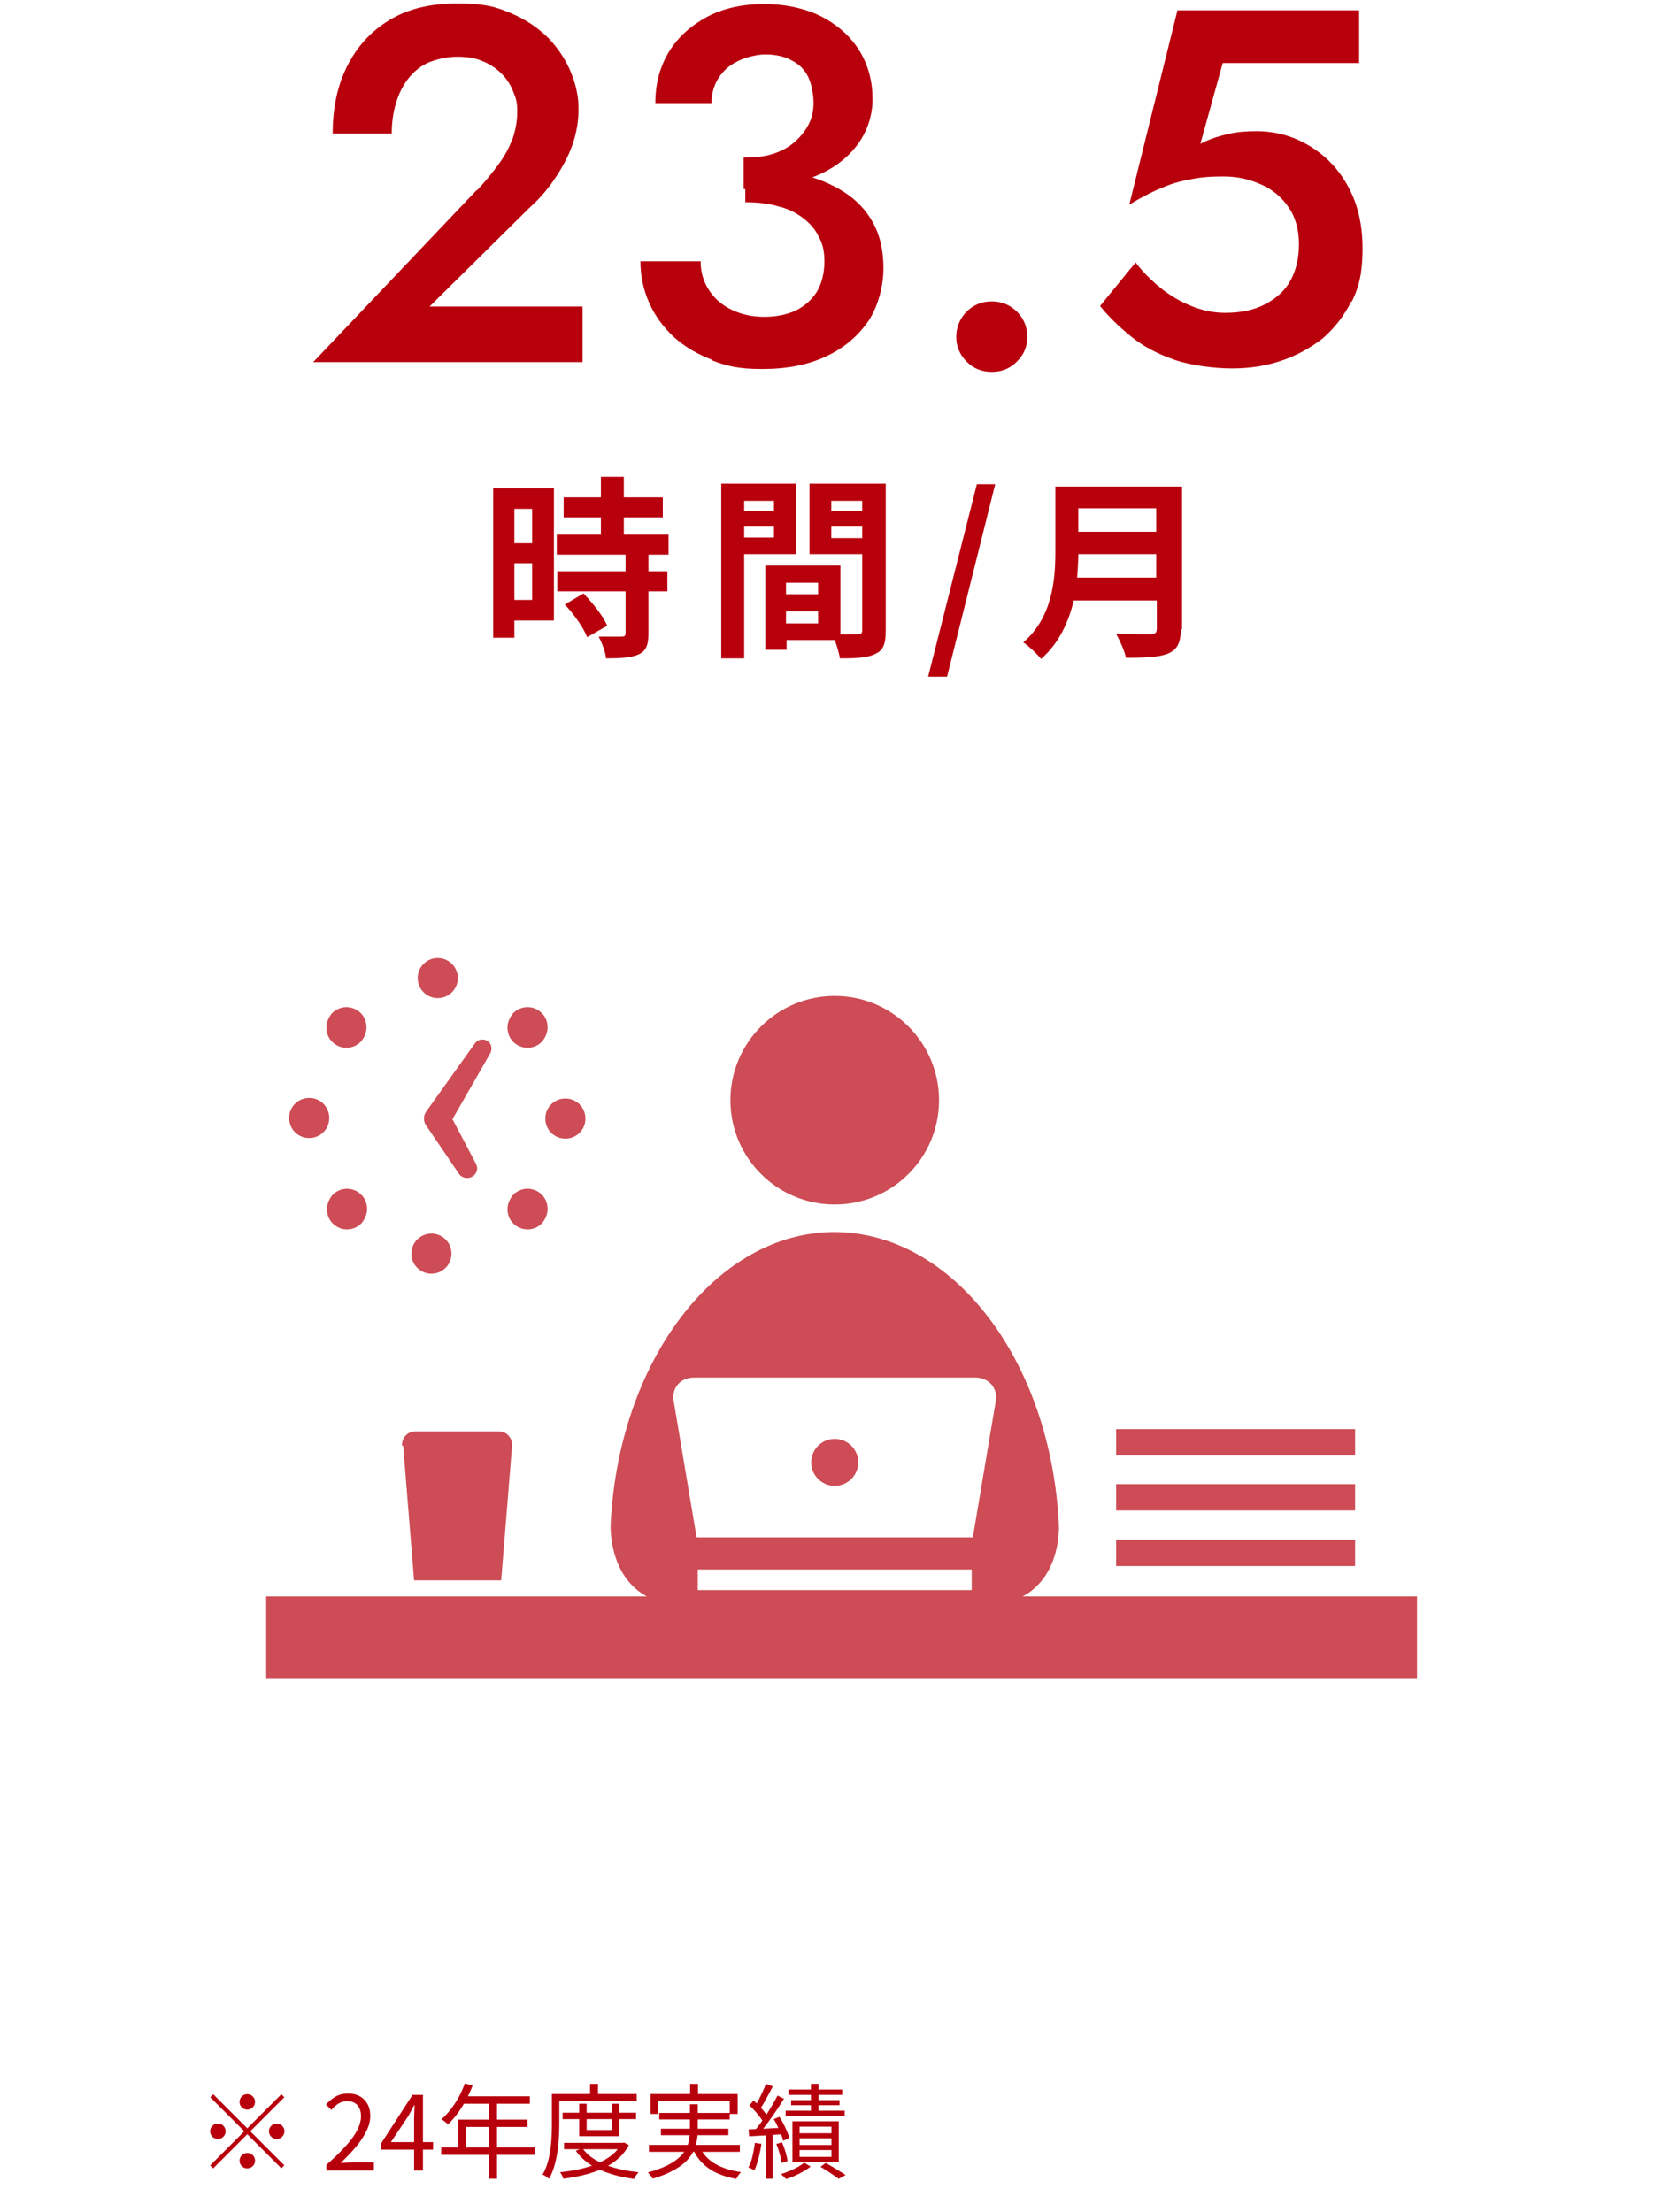
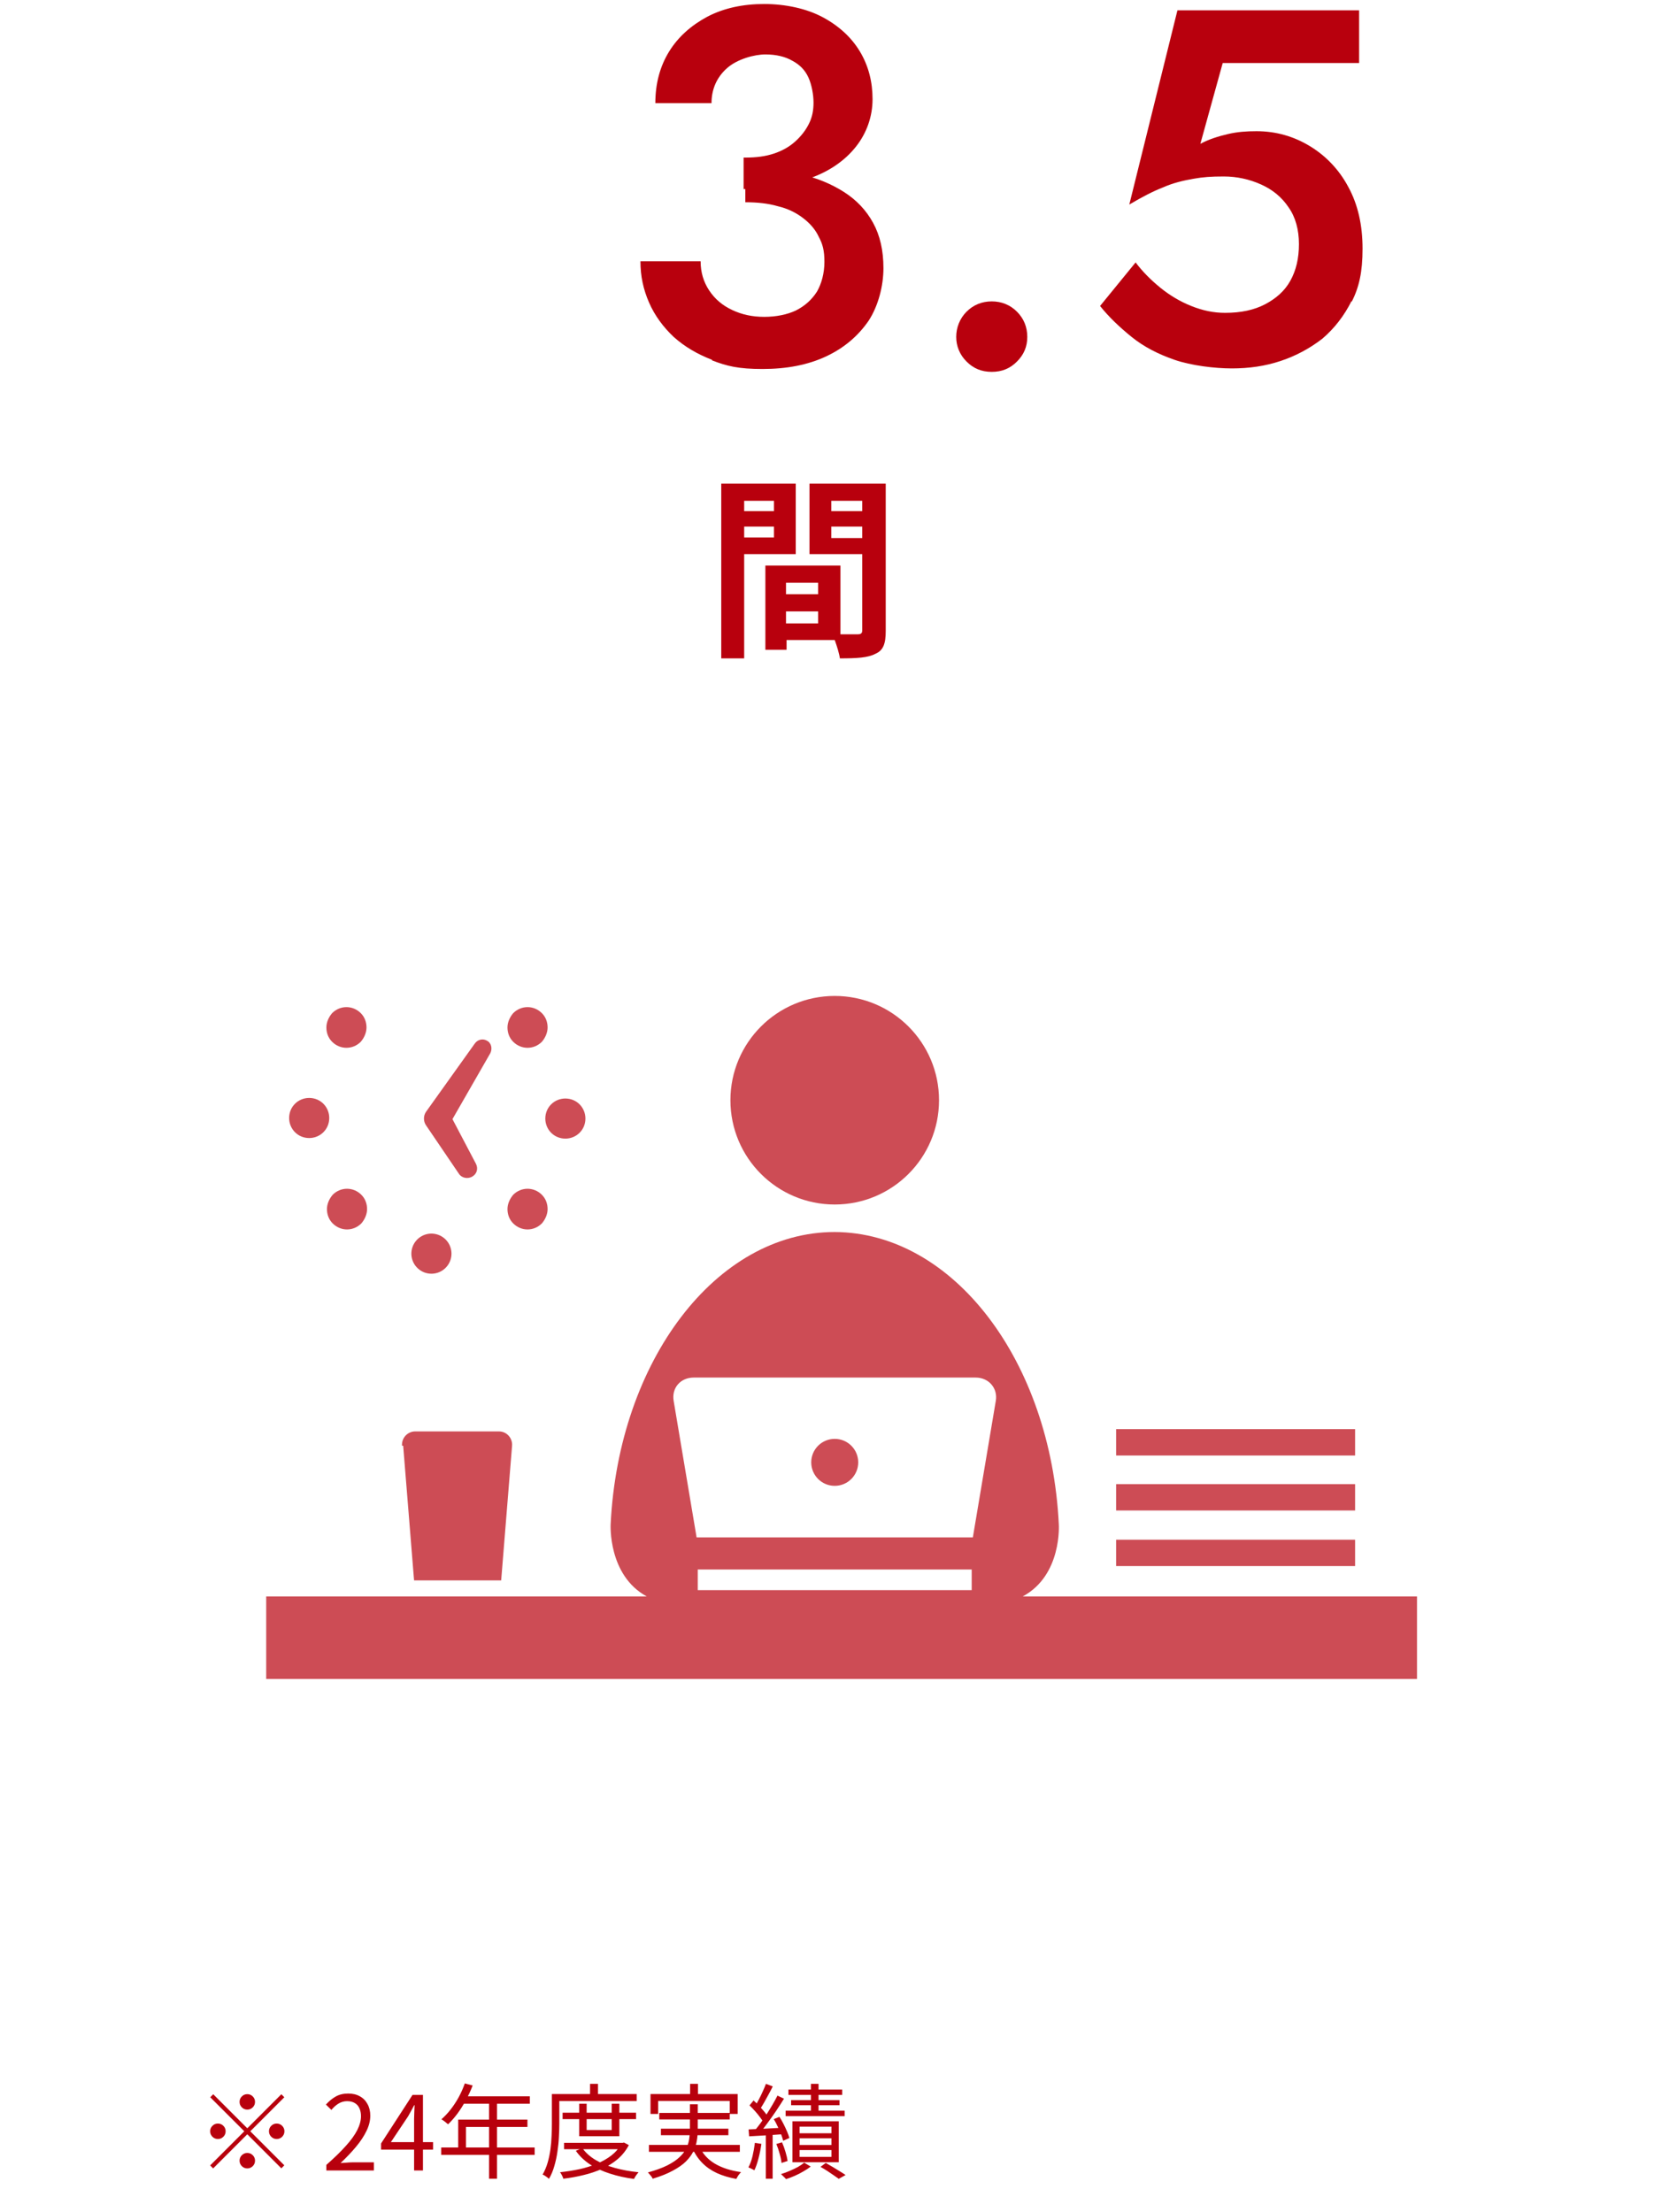
<svg xmlns="http://www.w3.org/2000/svg" width="290" height="386" viewBox="0 0 290 386" fill="none">
-   <path d="M83.25 33.199C84.75 31.599 85.95 30.1 87.05 28.6C88.15 27.1 88.85 25.699 89.45 24.199C89.95 22.699 90.25 21.2 90.25 19.5C90.25 17.799 90.05 17.2 89.55 15.999C89.15 14.899 88.45 13.799 87.55 12.899C86.65 11.999 85.55 11.199 84.25 10.699C82.95 10.099 81.45 9.899 79.75 9.899C78.05 9.899 75.35 10.399 73.65 11.499C71.95 12.6 70.65 14.199 69.75 16.199C68.85 18.299 68.35 20.599 68.35 23.299H58.05C58.05 18.899 58.85 15 60.55 11.6C62.25 8.2 64.65 5.5 67.95 3.5C71.25 1.5 75.15 0.6 79.85 0.6C84.55 0.6 86.55 1.199 89.15 2.299C91.75 3.399 93.95 4.899 95.75 6.699C97.45 8.499 98.75 10.499 99.65 12.699C100.55 14.899 100.95 17 100.95 19C100.95 22.2 100.15 25.299 98.55 28.299C96.95 31.299 94.95 33.999 92.35 36.299L74.95 53.499H101.65V63.199H54.65L83.15 33.199H83.25Z" fill="#B8000D" />
  <path d="M124.25 62.799C121.65 61.799 119.45 60.499 117.55 58.799C115.75 57.099 114.25 55.099 113.25 52.799C112.25 50.499 111.75 48.2 111.75 45.6H122.25C122.25 47.5 122.75 49.199 123.75 50.699C124.75 52.199 126.05 53.3 127.75 54.1C129.45 54.9 131.25 55.299 133.35 55.299C135.45 55.299 137.35 54.899 138.85 54.199C140.45 53.399 141.65 52.299 142.55 50.899C143.35 49.499 143.85 47.699 143.85 45.699C143.85 43.699 143.55 42.599 142.85 41.299C142.25 39.999 141.25 38.9 140.05 37.999C138.85 37.099 137.45 36.4 135.75 35.999C134.05 35.499 132.15 35.299 130.05 35.299V29.399C133.45 29.399 136.65 29.699 139.55 30.399C142.45 30.999 145.05 32.099 147.25 33.499C149.45 34.9 151.15 36.699 152.35 38.899C153.55 41.099 154.15 43.699 154.15 46.799C154.15 49.899 153.25 53.4 151.55 55.999C149.75 58.599 147.35 60.699 144.15 62.199C140.95 63.699 137.25 64.399 133.05 64.399C128.85 64.399 126.85 63.899 124.25 62.899V62.799ZM130.05 27.5C131.95 27.5 133.55 27.299 135.05 26.799C136.55 26.299 137.75 25.599 138.75 24.699C139.75 23.799 140.55 22.8 141.15 21.6C141.75 20.4 141.95 19.199 141.95 17.899C141.95 16.599 141.65 14.8 141.05 13.499C140.45 12.2 139.55 11.3 138.25 10.6C137.05 9.9 135.45 9.5 133.55 9.5C131.65 9.5 128.65 10.299 126.85 11.899C125.05 13.499 124.15 15.6 124.15 18H114.35C114.35 14.6 115.15 11.6 116.75 9C118.35 6.4 120.65 4.399 123.45 2.899C126.35 1.399 129.65 0.699 133.35 0.699C137.05 0.699 140.75 1.5 143.55 3C146.35 4.5 148.55 6.5 150.05 9C151.55 11.499 152.25 14.299 152.25 17.299C152.25 20.299 151.25 23.2 149.35 25.6C147.45 28 144.75 29.9 141.35 31.1C137.95 32.4 134.15 32.999 129.75 32.999V27.5H130.05Z" fill="#B8000D" />
  <path d="M168.65 54.399C169.85 53.199 171.35 52.6 173.05 52.6C174.75 52.6 176.25 53.199 177.45 54.399C178.65 55.599 179.25 57.099 179.25 58.799C179.25 60.499 178.65 61.9 177.45 63.1C176.25 64.3 174.85 64.899 173.05 64.899C171.25 64.899 169.85 64.3 168.65 63.1C167.45 61.9 166.85 60.399 166.85 58.799C166.85 57.199 167.45 55.599 168.65 54.399Z" fill="#B8000D" />
  <path d="M235.85 52.499C234.55 55.099 232.85 57.299 230.75 59.099C228.55 60.799 226.15 62.099 223.45 62.999C220.75 63.899 217.95 64.299 214.95 64.299C211.95 64.299 207.85 63.799 204.95 62.799C202.05 61.799 199.55 60.499 197.45 58.799C195.35 57.099 193.45 55.299 191.95 53.399L198.15 45.799C199.35 47.399 200.85 48.899 202.45 50.199C204.05 51.499 205.85 52.599 207.85 53.399C209.85 54.199 211.75 54.599 213.75 54.599C216.55 54.599 218.85 54.099 220.75 53.099C222.65 52.099 224.15 50.799 225.15 48.999C226.15 47.199 226.65 45.099 226.65 42.599C226.65 40.099 226.05 37.899 224.85 36.199C223.65 34.399 222.05 33.099 220.05 32.199C218.05 31.299 215.85 30.799 213.55 30.799C211.25 30.799 209.95 30.899 208.25 31.199C206.55 31.499 204.75 31.899 202.95 32.699C201.15 33.399 199.25 34.399 197.05 35.699L205.45 1.799H237.15V10.999H213.35L209.45 25.099C210.95 24.299 212.55 23.799 214.25 23.399C215.95 22.999 217.55 22.899 219.25 22.899C222.65 22.899 225.75 23.799 228.55 25.499C231.35 27.199 233.65 29.599 235.25 32.599C236.95 35.699 237.75 39.299 237.75 43.399C237.75 47.499 237.15 50.099 235.85 52.699V52.499Z" fill="#B8000D" />
-   <path d="M96.65 108.301H89.75V111.301H86.05V85.201H96.65V108.301ZM89.75 88.801V94.801H92.85V88.801H89.75ZM92.85 104.701V98.301H89.75V104.701H92.85ZM113.15 96.801V99.701H116.45V103.201H113.15V110.602C113.15 112.502 112.75 113.601 111.45 114.201C110.15 114.801 108.25 114.901 105.75 114.901C105.65 113.801 105.05 112.202 104.45 111.102C106.05 111.102 107.95 111.102 108.45 111.102C108.95 111.102 109.15 111.001 109.15 110.501V103.201H97.25V99.701H109.15V96.801H97.15V93.301H104.85V90.301H98.35V86.801H104.85V83.201H108.85V86.801H115.65V90.301H108.85V93.301H116.65V96.801H113.15ZM101.85 103.602C103.45 105.302 105.25 107.501 105.95 109.201L102.45 111.201C101.85 109.601 100.15 107.201 98.55 105.501L101.75 103.602H101.85Z" fill="#B8000D" />
  <path d="M129.85 96.702V114.902H125.85V84.402H138.85V96.702H129.85ZM129.85 87.402V89.202H135.05V87.402H129.85ZM135.05 93.802V91.902H129.85V93.802H135.05ZM154.55 110.103C154.55 112.303 154.15 113.503 152.75 114.103C151.45 114.803 149.45 114.902 146.55 114.902C146.45 114.102 146.05 112.802 145.65 111.702H137.25V113.402H133.55V98.702H135.25H146.65V110.702C147.95 110.702 149.25 110.702 149.65 110.702C150.25 110.702 150.45 110.502 150.45 110.002V96.702H141.25V84.402H154.55V110.103ZM142.75 101.702H137.15V103.702H142.75V101.702ZM142.75 108.802V106.702H137.15V108.802H142.75ZM145.05 87.402V89.202H150.45V87.402H145.05ZM150.45 93.902V91.902H145.05V93.902H150.45Z" fill="#B8000D" />
-   <path d="M170.35 84.502H173.65L165.25 118.102H161.95L170.45 84.502H170.35Z" fill="#B8000D" />
-   <path d="M206.05 109.702C206.05 112.102 205.45 113.302 203.95 114.002C202.35 114.702 199.95 114.802 196.45 114.802C196.25 113.602 195.35 111.703 194.75 110.603C197.15 110.703 199.95 110.702 200.75 110.702C201.55 110.702 201.85 110.402 201.85 109.702V104.802H187.35C186.45 108.602 184.75 112.302 181.65 115.002C181.05 114.202 179.45 112.703 178.55 112.103C183.65 107.703 184.15 101.203 184.15 96.103V84.902H206.25V109.902L206.05 109.702ZM201.75 100.802V96.702H188.15C188.15 98.002 188.05 99.402 187.95 100.802H201.85H201.75ZM188.15 88.702V92.802H201.75V88.702H188.15Z" fill="#B8000D" />
  <g opacity="0.7">
-     <path d="M79.876 170.897C79.987 168.967 78.513 167.313 76.583 167.201C74.653 167.09 72.999 168.564 72.888 170.494C72.776 172.424 74.25 174.078 76.18 174.19C78.11 174.301 79.765 172.827 79.876 170.897Z" fill="#B8000D" />
    <path d="M145.65 210.216C155.702 210.216 163.85 202.068 163.85 192.017C163.85 181.965 155.702 173.816 145.65 173.816C135.599 173.816 127.45 181.965 127.45 192.017C127.45 202.068 135.599 210.216 145.65 210.216Z" fill="#B8000D" />
    <path d="M145.65 259.317C147.915 259.317 149.75 257.482 149.75 255.217C149.75 252.953 147.915 251.117 145.65 251.117C143.386 251.117 141.55 252.953 141.55 255.217C141.55 257.482 143.386 259.317 145.65 259.317Z" fill="#B8000D" />
    <path d="M178.45 278.617C185.35 274.917 184.75 266.018 184.75 266.018C183.35 237.518 166.35 215.118 145.65 215.018C124.95 215.018 107.95 237.518 106.55 266.018C106.55 266.018 106.05 274.917 112.85 278.617H46.45V293.018H247.25V278.617H178.55H178.45ZM121.75 277.518V273.917H169.55V277.518H121.75ZM120.95 240.417H170.25C172.55 240.417 174.15 242.318 173.75 244.518L169.75 268.317H169.55H121.75H121.55L117.55 244.518C117.15 242.218 118.75 240.417 121.05 240.417H120.95Z" fill="#B8000D" />
    <path d="M95.15 195.217C95.15 193.217 96.75 191.717 98.65 191.717C100.65 191.717 102.15 193.317 102.15 195.217C102.15 197.217 100.55 198.717 98.65 198.717C96.65 198.717 95.15 197.117 95.15 195.217Z" fill="#B8000D" />
    <path d="M88.55 211.017C88.55 210.117 88.95 209.217 89.55 208.517C90.95 207.117 93.15 207.117 94.55 208.517C95.25 209.217 95.55 210.117 95.55 211.017C95.55 211.917 95.15 212.817 94.55 213.517C93.15 214.917 90.95 214.917 89.55 213.517C88.85 212.817 88.55 211.917 88.55 211.017Z" fill="#B8000D" />
    <path d="M77.842 221.178C79.158 219.762 79.077 217.547 77.661 216.231C76.245 214.915 74.03 214.997 72.715 216.413C71.399 217.829 71.48 220.043 72.896 221.359C74.312 222.675 76.526 222.594 77.842 221.178Z" fill="#B8000D" />
    <path d="M64.05 211.017C64.05 211.917 63.65 212.817 63.05 213.517C61.65 214.917 59.45 214.917 58.05 213.517C57.35 212.817 57.05 211.917 57.05 211.017C57.05 210.117 57.45 209.217 58.05 208.517C59.45 207.117 61.65 207.117 63.05 208.517C63.75 209.217 64.05 210.117 64.05 211.017Z" fill="#B8000D" />
    <path d="M53.95 191.617C55.95 191.617 57.45 193.217 57.45 195.117C57.45 197.117 55.85 198.617 53.95 198.617C51.95 198.617 50.45 197.017 50.45 195.117C50.45 193.117 52.05 191.617 53.95 191.617Z" fill="#B8000D" />
    <path d="M56.95 179.318C56.95 178.418 57.35 177.518 57.95 176.818C59.35 175.418 61.55 175.418 62.95 176.818C63.65 177.518 63.95 178.418 63.95 179.318C63.95 180.218 63.55 181.118 62.95 181.818C61.55 183.218 59.35 183.218 57.95 181.818C57.25 181.118 56.95 180.218 56.95 179.318Z" fill="#B8000D" />
    <path d="M88.55 179.318C88.55 178.418 88.95 177.518 89.55 176.818C90.95 175.418 93.15 175.418 94.55 176.818C95.25 177.518 95.55 178.418 95.55 179.318C95.55 180.218 95.15 181.118 94.55 181.818C93.15 183.218 90.95 183.218 89.55 181.818C88.85 181.118 88.55 180.218 88.55 179.318Z" fill="#B8000D" />
    <path d="M80.05 204.816L74.35 196.416C73.85 195.716 73.85 194.716 74.35 194.016L82.85 182.116C83.35 181.416 84.25 181.216 84.95 181.616C85.75 182.016 85.95 183.016 85.55 183.816L78.95 195.316L83.05 203.116C83.45 203.916 83.25 204.816 82.45 205.316C81.65 205.816 80.55 205.616 80.05 204.816Z" fill="#B8000D" />
    <path d="M70.35 252.316L72.25 275.816H87.45L89.35 252.316C89.45 251.016 88.45 249.816 87.05 249.816H72.45C71.15 249.816 70.05 250.916 70.15 252.316H70.35Z" fill="#B8000D" />
    <path d="M236.45 249.418H194.75V254.018H236.45V249.418Z" fill="#B8000D" />
    <path d="M236.45 259.018H194.75V263.617H236.45V259.018Z" fill="#B8000D" />
    <path d="M236.45 268.717H194.75V273.317H236.45V268.717Z" fill="#B8000D" />
  </g>
  <path d="M43.15 368.181C42.778 368.181 42.46 368.049 42.196 367.785C41.932 367.521 41.8 367.203 41.8 366.831C41.8 366.459 41.932 366.141 42.196 365.877C42.46 365.613 42.778 365.481 43.15 365.481C43.522 365.481 43.84 365.613 44.104 365.877C44.368 366.141 44.5 366.459 44.5 366.831C44.5 367.203 44.368 367.521 44.104 367.785C43.84 368.049 43.522 368.181 43.15 368.181ZM43.15 371.439L49.09 365.499L49.612 366.021L43.672 371.961L49.612 377.901L49.09 378.423L43.15 372.483L37.192 378.441L36.67 377.919L42.628 371.961L36.688 366.021L37.21 365.499L43.15 371.439ZM39.37 371.961C39.37 372.333 39.238 372.651 38.974 372.915C38.71 373.179 38.392 373.311 38.02 373.311C37.648 373.311 37.33 373.179 37.066 372.915C36.802 372.651 36.67 372.333 36.67 371.961C36.67 371.589 36.802 371.271 37.066 371.007C37.33 370.743 37.648 370.611 38.02 370.611C38.392 370.611 38.71 370.743 38.974 371.007C39.238 371.271 39.37 371.589 39.37 371.961ZM46.93 371.961C46.93 371.589 47.062 371.271 47.326 371.007C47.59 370.743 47.908 370.611 48.28 370.611C48.652 370.611 48.97 370.743 49.234 371.007C49.498 371.271 49.63 371.589 49.63 371.961C49.63 372.333 49.498 372.651 49.234 372.915C48.97 373.179 48.652 373.311 48.28 373.311C47.908 373.311 47.59 373.179 47.326 372.915C47.062 372.651 46.93 372.333 46.93 371.961ZM43.15 375.741C43.522 375.741 43.84 375.873 44.104 376.137C44.368 376.401 44.5 376.719 44.5 377.091C44.5 377.463 44.368 377.781 44.104 378.045C43.84 378.309 43.522 378.441 43.15 378.441C42.778 378.441 42.46 378.309 42.196 378.045C41.932 377.781 41.8 377.463 41.8 377.091C41.8 376.719 41.932 376.401 42.196 376.137C42.46 375.873 42.778 375.741 43.15 375.741Z" fill="#B8000D" />
  <path d="M56.942 378.801V377.829C58.322 376.617 59.456 375.513 60.344 374.517C61.244 373.521 61.91 372.597 62.342 371.745C62.774 370.881 62.99 370.071 62.99 369.315C62.99 368.811 62.9 368.361 62.72 367.965C62.552 367.569 62.288 367.263 61.928 367.047C61.568 366.819 61.112 366.705 60.56 366.705C60.02 366.705 59.516 366.849 59.048 367.137C58.592 367.425 58.184 367.791 57.824 368.235L56.87 367.299C57.398 366.711 57.968 366.243 58.58 365.895C59.192 365.547 59.918 365.373 60.758 365.373C61.55 365.373 62.228 365.535 62.792 365.859C63.368 366.171 63.812 366.621 64.124 367.209C64.448 367.785 64.61 368.463 64.61 369.243C64.61 370.119 64.388 371.007 63.944 371.907C63.512 372.807 62.906 373.725 62.126 374.661C61.358 375.585 60.458 376.533 59.426 377.505C59.774 377.481 60.134 377.457 60.506 377.433C60.89 377.397 61.25 377.379 61.586 377.379H65.24V378.801H56.942ZM72.254 378.801V369.801C72.254 369.477 72.266 369.081 72.29 368.613C72.314 368.145 72.332 367.743 72.344 367.407H72.272C72.104 367.719 71.93 368.043 71.75 368.379C71.582 368.703 71.402 369.027 71.21 369.351L68.204 373.851H75.566V375.165H66.494V374.085L71.984 365.607H73.802V378.801H72.254ZM81.105 363.609L82.473 363.969C82.137 364.845 81.741 365.703 81.285 366.543C80.841 367.371 80.355 368.145 79.827 368.865C79.299 369.573 78.753 370.197 78.189 370.737C78.105 370.665 77.991 370.575 77.847 370.467C77.715 370.347 77.571 370.233 77.415 370.125C77.271 370.017 77.139 369.933 77.019 369.873C77.595 369.369 78.135 368.793 78.639 368.145C79.155 367.485 79.623 366.771 80.043 366.003C80.463 365.223 80.817 364.425 81.105 363.609ZM80.835 365.859H92.445V367.155H80.169L80.835 365.859ZM79.953 369.927H92.031V371.205H81.303V375.453H79.953V369.927ZM76.983 374.787H93.291V376.083H76.983V374.787ZM85.335 366.543H86.721V380.241H85.335V366.543ZM98.169 368.721H110.985V369.837H98.169V368.721ZM98.421 373.977H108.735V375.093H98.421V373.977ZM101.067 367.155H102.363V371.745H106.737V367.155H108.069V372.825H101.067V367.155ZM108.375 373.977H108.645L108.879 373.923L109.725 374.373C109.233 375.309 108.591 376.119 107.799 376.803C107.007 377.475 106.107 378.039 105.099 378.495C104.091 378.951 103.011 379.317 101.859 379.593C100.707 379.881 99.519 380.097 98.295 380.241C98.259 380.085 98.181 379.893 98.061 379.665C97.953 379.437 97.839 379.251 97.719 379.107C98.859 378.987 99.975 378.813 101.067 378.585C102.159 378.345 103.179 378.027 104.127 377.631C105.087 377.235 105.933 376.755 106.665 376.191C107.397 375.627 107.967 374.955 108.375 374.175V373.977ZM101.625 374.913C102.201 375.717 102.975 376.407 103.947 376.983C104.931 377.559 106.059 378.021 107.331 378.369C108.603 378.717 109.965 378.963 111.417 379.107C111.333 379.203 111.237 379.323 111.129 379.467C111.033 379.611 110.937 379.749 110.841 379.881C110.757 380.025 110.685 380.157 110.625 380.277C109.149 380.085 107.763 379.779 106.467 379.359C105.171 378.951 104.007 378.417 102.975 377.757C101.955 377.085 101.121 376.287 100.473 375.363L101.625 374.913ZM102.957 363.681H104.343V366.147H102.957V363.681ZM96.963 365.463H111.093V366.687H96.963V365.463ZM96.297 365.463H97.593V370.665C97.593 371.361 97.569 372.123 97.521 372.951C97.485 373.779 97.401 374.625 97.269 375.489C97.149 376.353 96.969 377.193 96.729 378.009C96.501 378.825 96.189 379.575 95.793 380.259C95.721 380.187 95.613 380.097 95.469 379.989C95.337 379.893 95.199 379.797 95.055 379.701C94.923 379.617 94.797 379.557 94.677 379.521C95.049 378.873 95.343 378.177 95.559 377.433C95.775 376.677 95.937 375.903 96.045 375.111C96.153 374.319 96.219 373.545 96.243 372.789C96.279 372.021 96.297 371.313 96.297 370.665V365.463ZM120.417 363.681H121.785V366.309H120.417V363.681ZM113.505 365.463H128.715V368.937H127.329V366.669H114.837V368.937H113.505V365.463ZM115.035 368.757H127.329V369.891H115.035V368.757ZM113.235 374.337H129.093V375.543H113.235V374.337ZM115.323 371.511H127.095V372.645H115.323V371.511ZM122.037 374.625C122.601 375.873 123.501 376.869 124.737 377.613C125.973 378.345 127.497 378.837 129.309 379.089C129.165 379.233 129.009 379.419 128.841 379.647C128.685 379.887 128.565 380.097 128.481 380.277C127.209 380.049 126.075 379.707 125.079 379.251C124.095 378.795 123.249 378.207 122.541 377.487C121.833 376.767 121.257 375.909 120.813 374.913L122.037 374.625ZM120.381 367.245H121.749V371.745C121.749 372.357 121.695 372.975 121.587 373.599C121.491 374.223 121.293 374.841 120.993 375.453C120.693 376.065 120.255 376.659 119.679 377.235C119.103 377.799 118.341 378.333 117.393 378.837C116.457 379.353 115.287 379.821 113.883 380.241C113.847 380.145 113.781 380.025 113.685 379.881C113.589 379.749 113.481 379.617 113.361 379.485C113.253 379.353 113.151 379.239 113.055 379.143C114.411 378.771 115.533 378.363 116.421 377.919C117.321 377.463 118.035 376.983 118.563 376.479C119.103 375.975 119.499 375.459 119.751 374.931C120.015 374.391 120.183 373.851 120.255 373.311C120.339 372.771 120.381 372.243 120.381 371.727V367.245ZM141.495 363.681H142.827V369.153H141.495V363.681ZM137.571 364.671H146.949V365.607H137.571V364.671ZM138.039 366.525H146.481V367.407H138.039V366.525ZM137.085 368.361H147.381V369.315H137.085V368.361ZM139.515 373.185V374.355H145.077V373.185H139.515ZM139.515 375.237V376.425H145.077V375.237H139.515ZM139.515 371.151V372.303H145.077V371.151H139.515ZM138.273 370.215H146.355V377.361H138.273V370.215ZM143.169 378.171L144.087 377.487C144.495 377.715 144.909 377.955 145.329 378.207C145.749 378.459 146.151 378.705 146.535 378.945C146.931 379.185 147.267 379.401 147.543 379.593L146.355 380.259C146.103 380.079 145.803 379.869 145.455 379.629C145.107 379.389 144.735 379.137 144.339 378.873C143.943 378.621 143.553 378.387 143.169 378.171ZM140.307 377.433L141.459 378.117C141.099 378.405 140.673 378.687 140.181 378.963C139.701 379.251 139.197 379.509 138.669 379.737C138.153 379.965 137.649 380.157 137.157 380.313C137.049 380.181 136.905 380.031 136.725 379.863C136.557 379.695 136.407 379.551 136.275 379.431C136.767 379.287 137.271 379.101 137.787 378.873C138.303 378.657 138.783 378.429 139.227 378.189C139.671 377.937 140.031 377.685 140.307 377.433ZM133.647 363.681L134.835 364.131C134.619 364.575 134.379 365.037 134.115 365.517C133.863 365.997 133.605 366.465 133.341 366.921C133.089 367.365 132.849 367.755 132.621 368.091L131.685 367.677C131.913 367.329 132.147 366.921 132.387 366.453C132.639 365.985 132.873 365.505 133.089 365.013C133.317 364.521 133.503 364.077 133.647 363.681ZM135.663 365.733L136.797 366.273C136.389 366.933 135.933 367.641 135.429 368.397C134.925 369.141 134.415 369.861 133.899 370.557C133.395 371.253 132.915 371.859 132.459 372.375L131.631 371.907C131.967 371.511 132.321 371.061 132.693 370.557C133.065 370.041 133.431 369.507 133.791 368.955C134.151 368.391 134.493 367.833 134.817 367.281C135.141 366.729 135.423 366.213 135.663 365.733ZM130.785 367.443L131.487 366.579C131.811 366.867 132.135 367.185 132.459 367.533C132.795 367.881 133.101 368.223 133.377 368.559C133.653 368.895 133.869 369.201 134.025 369.477L133.269 370.485C133.113 370.197 132.897 369.873 132.621 369.513C132.357 369.153 132.063 368.793 131.739 368.433C131.415 368.073 131.097 367.743 130.785 367.443ZM135.015 369.837L136.005 369.441C136.257 369.825 136.497 370.245 136.725 370.701C136.953 371.145 137.157 371.583 137.337 372.015C137.517 372.435 137.649 372.807 137.733 373.131L136.653 373.617C136.581 373.293 136.461 372.915 136.293 372.483C136.125 372.039 135.927 371.589 135.699 371.133C135.483 370.665 135.255 370.233 135.015 369.837ZM130.623 371.637C131.403 371.601 132.327 371.559 133.395 371.511C134.475 371.451 135.579 371.391 136.707 371.331V372.465C135.627 372.537 134.565 372.609 133.521 372.681C132.477 372.741 131.541 372.795 130.713 372.843L130.623 371.637ZM135.465 374.175L136.455 373.887C136.683 374.403 136.887 374.967 137.067 375.579C137.247 376.179 137.367 376.701 137.427 377.145L136.365 377.487C136.329 377.043 136.221 376.509 136.041 375.885C135.873 375.261 135.681 374.691 135.465 374.175ZM131.721 373.977L132.855 374.157C132.735 375.009 132.567 375.849 132.351 376.677C132.147 377.493 131.907 378.189 131.631 378.765C131.559 378.717 131.457 378.663 131.325 378.603C131.193 378.531 131.061 378.465 130.929 378.405C130.797 378.345 130.683 378.297 130.587 378.261C130.887 377.709 131.127 377.055 131.307 376.299C131.487 375.531 131.625 374.757 131.721 373.977ZM133.629 372.177H134.817V380.241H133.629V372.177Z" fill="#B8000D" />
</svg>